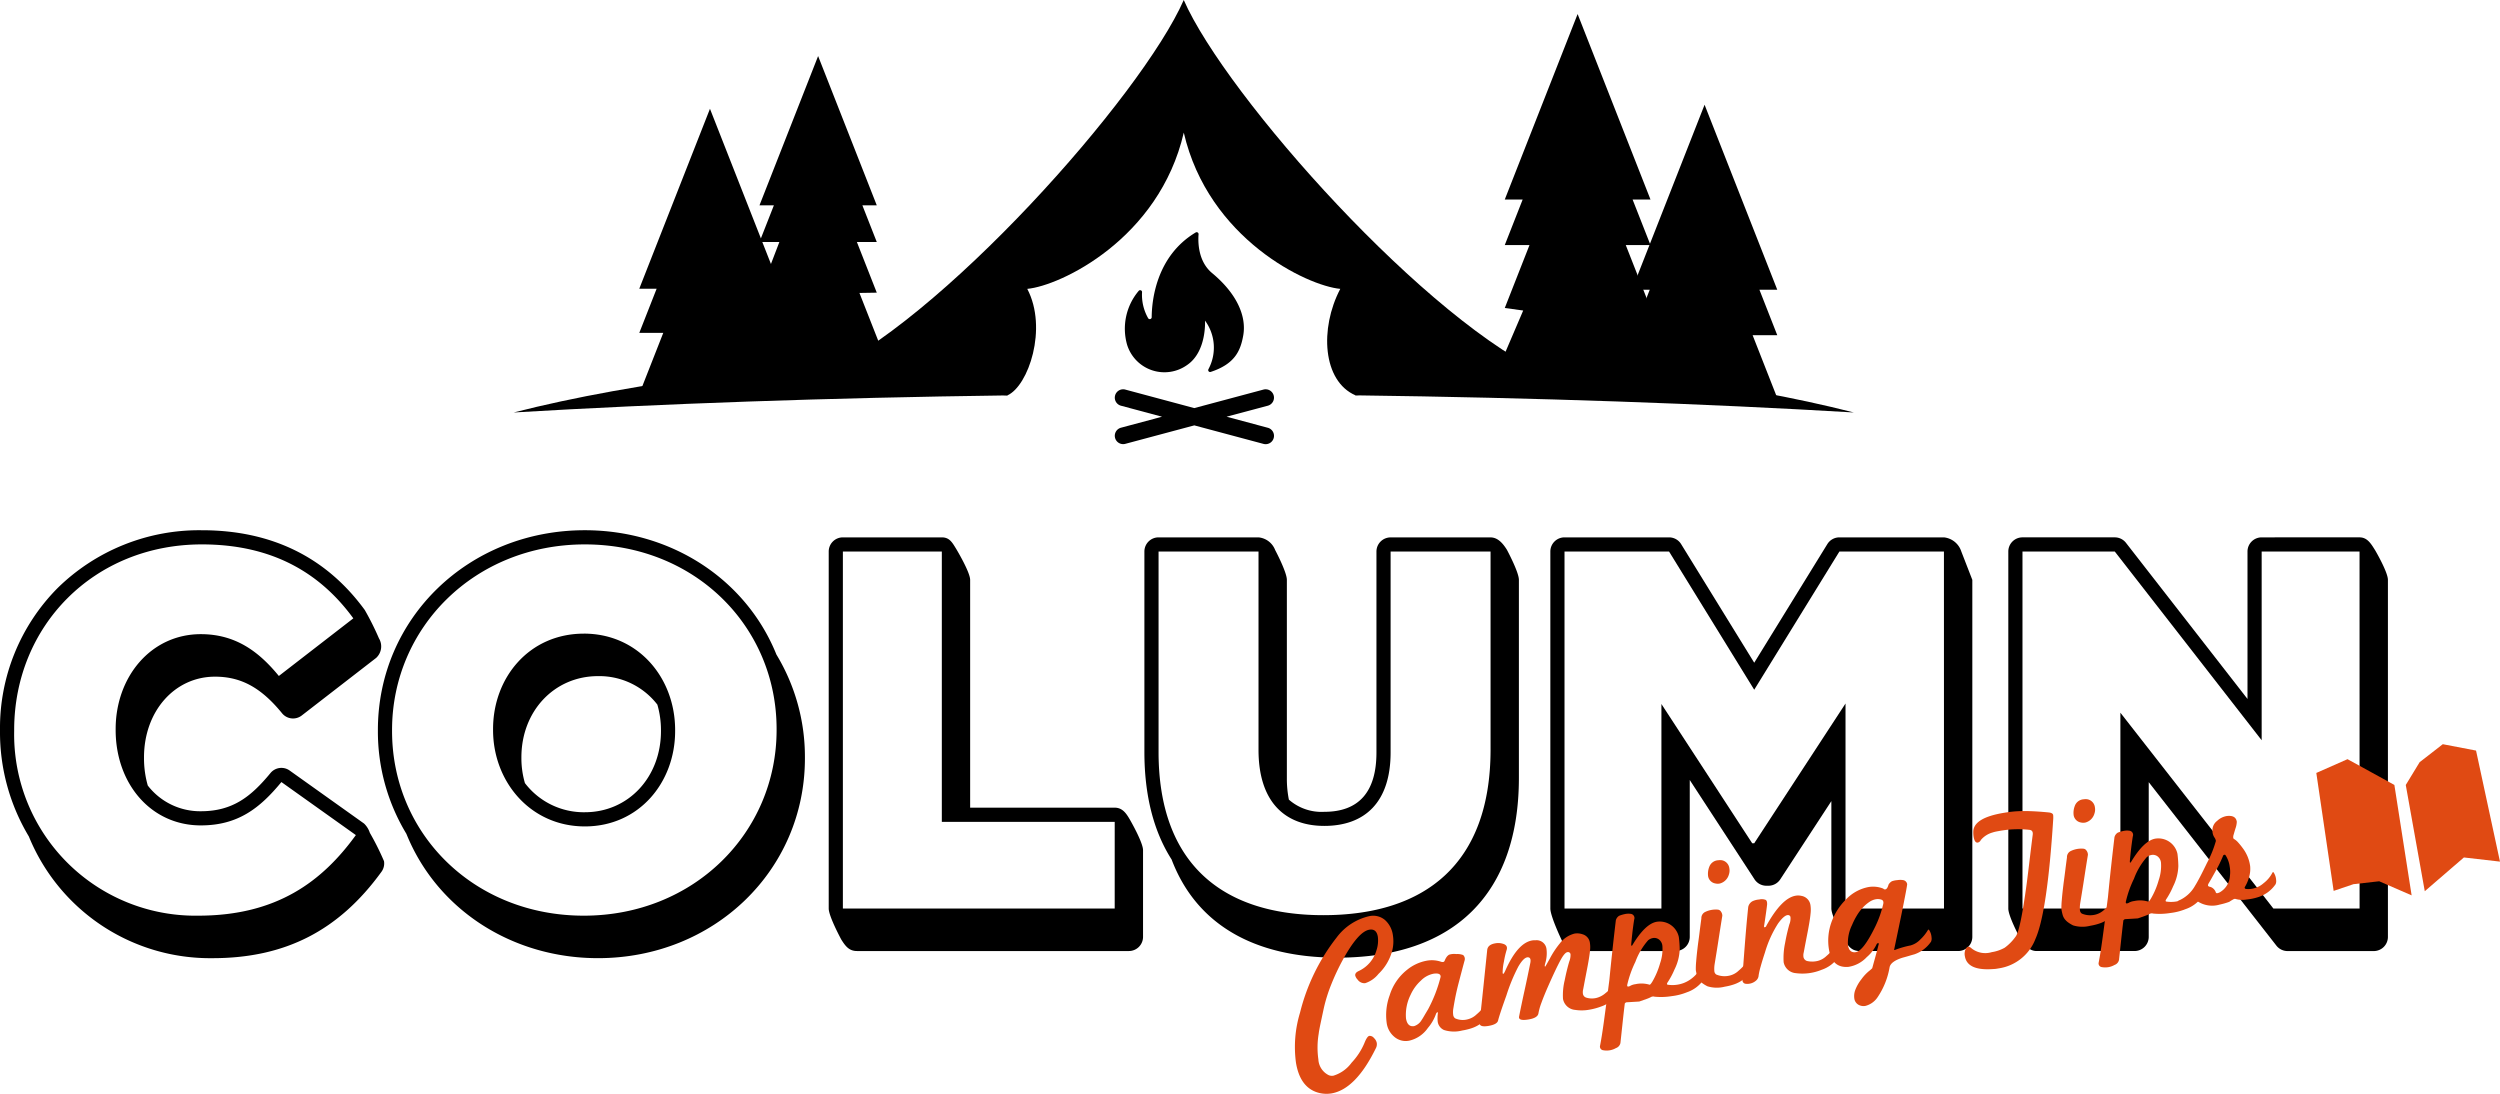
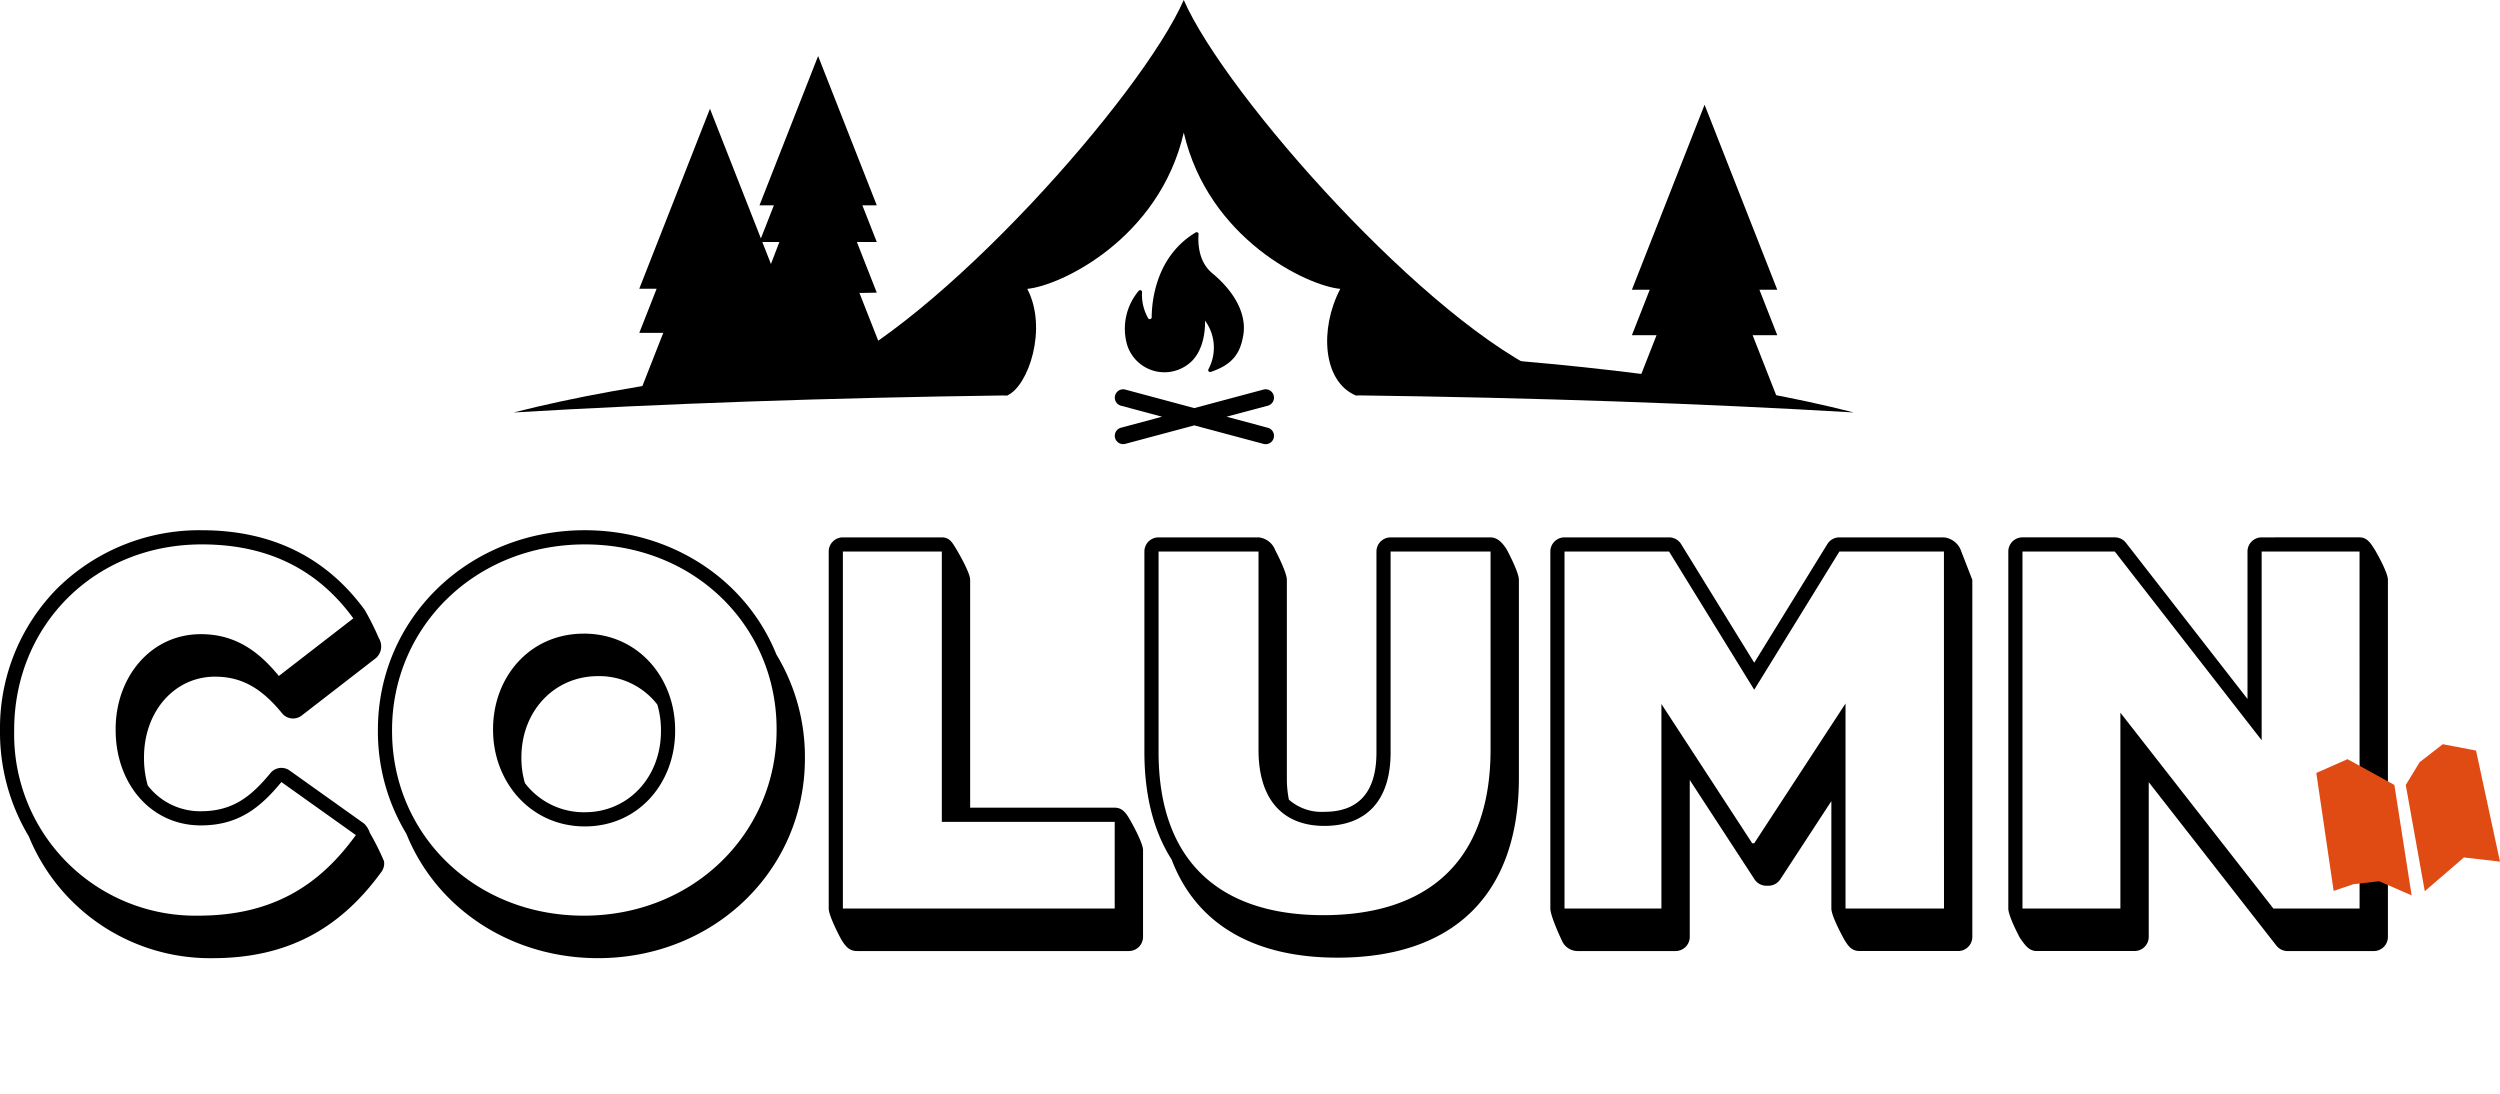
<svg xmlns="http://www.w3.org/2000/svg" width="324.551" height="142.001" viewBox="0 0 324.551 142.001">
  <defs>
    <clipPath id="clip-path">
-       <rect id="長方形_21502" data-name="長方形 21502" width="156.459" height="45.389" fill="none" />
-     </clipPath>
+       </clipPath>
  </defs>
  <g id="グループ_12675" data-name="グループ 12675" transform="translate(-100 -304)">
    <g id="グループ_12665" data-name="グループ 12665" transform="translate(0 23.001)">
      <g id="グループ_12664" data-name="グループ 12664" transform="translate(1.158 -3.616)">
        <path id="パス_64049" data-name="パス 64049" d="M143.022,23.341,133.846,46.7H136.1l-2.253,5.734h3.113l-3.113,7.925H152.2l-3.113-7.925H152.2L149.944,46.7H152.2Z" transform="translate(47.988 275.395)" fill-rule="evenodd" />
        <path id="パス_64050" data-name="パス 64050" d="M199.2,37.5c4.264-.388,17.119-6.46,20.316-20.284,3.2,13.824,16.053,19.9,20.317,20.284-2.713,5.166-2.284,11.981,1.976,13.824L267.251,48.9C251.359,42.183,224.939,12.4,219.512,0c-5.426,12.4-31.847,42.183-47.738,48.9l24.84,2.431c2.732-1.215,5.271-8.711,2.582-13.833" transform="translate(33.005 284.615)" fill-rule="evenodd" />
        <path id="パス_64051" data-name="パス 64051" d="M170.985,81.105c-23.3.309-45.021,1.082-64.09,2.217,15.491-3.971,37.866-6.851,63.622-7.951C170.63,76.877,170.985,81.105,170.985,81.105Zm48.25-5.646c24.92,1.16,46.544,3.994,61.636,7.863-19.234-1.145-41.168-1.921-64.7-2.224Z" transform="translate(58.634 254.841)" fill-rule="evenodd" />
        <path id="パス_64052" data-name="パス 64052" d="M165.512,12.028,157.9,31.407h1.87l-1.87,4.759h2.583l-5.246,13.692,3.636,3.8h16.282l-4.278-10.876,2.251-.037-2.583-6.575h2.583l-1.869-4.759h1.869Z" transform="translate(39.538 279.864)" fill-rule="evenodd" />
        <path id="パス_64053" data-name="パス 64053" d="M356.288,22.473l9.436,24.018h-2.316l2.316,5.9h-3.2l3.2,8.149H346.853l3.2-8.149h-3.2l2.317-5.9h-2.317Z" transform="translate(-36.157 275.738)" fill-rule="evenodd" />
-         <path id="パス_64054" data-name="パス 64054" d="M328.189,3.013l9.461,24.081h-2.323l2.323,5.912h-3.21l3.21,8.171,5.577,10.174L329.1,49.589l-11.651.5,3.674-8.587-2.391-.328,3.21-8.171h-3.21l2.323-5.912h-2.323Z" transform="translate(-24.54 283.425)" fill-rule="evenodd" />
        <path id="パス_64056" data-name="パス 64056" d="M246.2,85.981l8.969-2.4a1.084,1.084,0,1,1,.561,2.094L250.391,87.1l5.341,1.431a1.084,1.084,0,1,1-.561,2.094l-8.969-2.4-8.969,2.4a1.084,1.084,0,0,1-.561-2.094l5.341-1.431-5.341-1.431a1.084,1.084,0,0,1,.561-2.094Z" transform="translate(7.685 251.613)" fill-rule="evenodd" />
        <path id="パス_64057" data-name="パス 64057" d="M237.421,84.349l18.5,4.957a.608.608,0,1,1-.315,1.174l-18.5-4.957a.609.609,0,0,1-.43-.744h0a.61.61,0,0,1,.745-.43" transform="translate(7.374 251.303)" fill-rule="evenodd" />
        <path id="パス_64058" data-name="パス 64058" d="M237.107,89.305l18.5-4.957a.61.61,0,0,1,.745.43h0a.609.609,0,0,1-.43.744l-18.5,4.957a.608.608,0,0,1-.744-.43h0a.61.61,0,0,1,.43-.745" transform="translate(7.374 251.303)" fill-rule="evenodd" />
      </g>
      <g id="グループ_12663" data-name="グループ 12663">
        <path id="パス_64059" data-name="パス 64059" d="M106.893,106.388c-15.064,0-26.866,11.394-26.866,25.939v.132a25.63,25.63,0,0,0,3.7,13.343c3.956,9.811,13.7,16.141,24.871,16.141,15.065,0,26.866-11.394,26.866-25.939v-.132a25.626,25.626,0,0,0-3.7-13.343c-3.956-9.811-13.7-16.141-24.871-16.141m24.894,25.939c0,13.308-10.726,24.1-25.027,24.1s-24.894-10.659-24.894-23.967v-.132c0-13.307,10.726-24.1,25.027-24.1s24.894,10.66,24.894,23.967Z" transform="translate(69.031 243.445)" />
        <path id="パス_64060" data-name="パス 64060" d="M214.612,144.568c-.474-.82-.97-1.577-1.986-1.577H193.86V113.417c0-1.015-1.823-4.037-1.823-4.037-.49-.788-.839-1.48-1.854-1.48H177.338a1.839,1.839,0,0,0-1.839,1.839v46.346c0,1.016,1.623,4.012,1.623,4.012.566.907,1.04,1.506,2.055,1.506h35.289a1.839,1.839,0,0,0,1.839-1.839V148.508c0-1.016-1.693-3.94-1.693-3.94m-1.986,11.517H177.338V109.739h12.845V144.83h22.444Z" transform="translate(32.085 242.86)" />
        <path id="パス_64061" data-name="パス 64061" d="M116.2,128.289c-7.085,0-11.785,5.694-11.785,12.381v.132c0,6.687,4.833,12.513,11.917,12.513,7.018,0,11.719-5.694,11.719-12.381V140.8c0-6.753-4.767-12.514-11.851-12.514m9.545,9.222a11.92,11.92,0,0,1,.467,3.292v.132c0,6.01-4.248,10.542-9.88,10.542a9.608,9.608,0,0,1-7.782-3.784,11.63,11.63,0,0,1-.457-3.212v-.132c0-6.01,4.276-10.542,9.946-10.542a9.529,9.529,0,0,1,7.706,3.7" transform="translate(59.595 234.97)" />
        <path id="パス_64062" data-name="パス 64062" d="M48.013,145.669a2.964,2.964,0,0,0-.748-1.2L37.6,137.583a1.838,1.838,0,0,0-2.486.329c-2.521,3.06-4.912,4.958-9.041,4.958a8.59,8.59,0,0,1-6.889-3.34,12.793,12.793,0,0,1-.489-3.524v-.132c0-5.972,3.963-10.475,9.217-10.475,3.382,0,5.986,1.421,8.706,4.752a1.839,1.839,0,0,0,2.55.292l9.666-7.481a2.027,2.027,0,0,0,.36-2.539,36.475,36.475,0,0,0-1.839-3.678c-5.012-6.871-12.128-10.355-21.149-10.355a26.236,26.236,0,0,0-18.746,7.524A25.8,25.8,0,0,0,0,132.327v.132a26.3,26.3,0,0,0,3.745,13.686,25.416,25.416,0,0,0,23.834,15.8c9.422,0,16.4-3.565,21.947-11.22a1.839,1.839,0,0,0,.326-1.377,35.125,35.125,0,0,0-1.839-3.678M25.74,156.427a23.534,23.534,0,0,1-23.9-23.967v-.132c0-13.506,10.329-24.1,24.365-24.1,9.468,0,15.558,3.972,19.664,9.6L36.2,125.309c-2.648-3.244-5.694-5.428-10.13-5.428-6.488,0-11.056,5.561-11.056,12.314v.132c0,6.952,4.568,12.381,11.056,12.381,4.833,0,7.68-2.251,10.461-5.628l9.667,6.885c-4.37,6.025-10.263,10.461-20.458,10.461" transform="translate(100 243.445)" />
        <path id="パス_64063" data-name="パス 64063" d="M472.932,109.587c-.525-.837-1.011-1.687-2.027-1.687H458.193a1.839,1.839,0,0,0-1.839,1.839v19.14l-15.777-20.27a1.841,1.841,0,0,0-1.452-.71H427.142a1.839,1.839,0,0,0-1.839,1.839v46.346c0,1.016,1.513,3.828,1.513,3.828.631.88,1.149,1.689,2.165,1.689h12.712a1.839,1.839,0,0,0,1.839-1.839V139.68L460.105,160.9a1.84,1.84,0,0,0,1.45.707h11.189a1.839,1.839,0,0,0,1.839-1.839V113.417c0-1.015-1.651-3.83-1.651-3.83m-2.027,46.5H459.716l-19.863-25.424v25.424H427.142V109.739h11.983l19.068,24.5v-24.5H470.9Z" transform="translate(-64.583 242.86)" />
        <path id="パス_64064" data-name="パス 64064" d="M381.672,109.739a2.665,2.665,0,0,0-2.256-1.839H365.844a1.839,1.839,0,0,0-1.566.875l-9.491,15.4-9.491-15.4a1.839,1.839,0,0,0-1.566-.875H330.158a1.839,1.839,0,0,0-1.839,1.839v46.346c0,1.016,1.48,4.118,1.48,4.118a2.231,2.231,0,0,0,2.2,1.4h12.579a1.839,1.839,0,0,0,1.839-1.839V139.4l8.406,12.891a1.838,1.838,0,0,0,1.541.835h.264a1.839,1.839,0,0,0,1.54-.833L364.8,142.14v13.944c0,1.016,1.6,3.89,1.6,3.89.589,1.044,1.067,1.628,2.083,1.628h12.778a1.839,1.839,0,0,0,1.839-1.839V113.417m-3.678,42.668H366.638V129.469L354.787,147.61h-.264l-11.785-18.075v26.549H330.158V109.739H343.73l11.056,17.943,11.057-17.943h13.572Z" transform="translate(-27.052 242.86)" />
        <path id="パス_64065" data-name="パス 64065" d="M289.408,109.506c-.43-.681-1.1-1.6-2.117-1.6H274.315a1.839,1.839,0,0,0-1.839,1.839v26.085c0,5.106-2.277,7.7-6.768,7.7a6.417,6.417,0,0,1-4.6-1.581,13.843,13.843,0,0,1-.262-2.767V113.418c0-1.016-1.523-3.88-1.523-3.88a2.574,2.574,0,0,0-2.155-1.637H244.19a1.839,1.839,0,0,0-1.839,1.839v26.02c0,5.6,1.188,10.294,3.532,13.958,3.167,8.34,10.607,12.745,21.531,12.745,15.189,0,23.555-8.295,23.555-23.357V113.418c0-1.016-1.561-3.912-1.561-3.912m-2.117,25.923c0,14.9-8.541,21.518-21.716,21.518-13.109,0-21.385-6.687-21.385-21.187V109.74h12.976v25.754c0,6.687,3.377,9.865,8.541,9.865,5.23,0,8.607-3.046,8.607-9.534V109.74h12.976Z" transform="translate(6.215 242.859)" />
      </g>
      <g id="グループ_12662" data-name="グループ 12662" transform="translate(268.092 377.611)">
        <g id="グループ_12660" data-name="グループ 12660" transform="translate(0 0)">
          <g id="グループ_12659" data-name="グループ 12659" clip-path="url(#clip-path)">
            <path id="パス_64068" data-name="パス 64068" d="M10.864,38.475a3.646,3.646,0,0,1-1.735,1.207,1.09,1.09,0,0,1-.97-.458,1.252,1.252,0,0,1-.31-.52q-.06-.362.422-.591a4.276,4.276,0,0,0,2.331-2.7,4,4,0,0,0,.177-1.767q-.177-1.063-1.1-.91-1.425.238-3.426,3.873A30.408,30.408,0,0,0,4.709,39.9a20.069,20.069,0,0,0-.946,3.038q-.265,1.236-.439,2.059T3.1,46.248a10.906,10.906,0,0,0-.04,3.332,2.415,2.415,0,0,0,1.333,2.037,1.042,1.042,0,0,0,.632.068A4.584,4.584,0,0,0,7.375,50,8.53,8.53,0,0,0,9.018,47.5q.365-.93.656-.978a.7.7,0,0,1,.6.272,1.22,1.22,0,0,1,.366.634,1.111,1.111,0,0,1-.128.717Q7.9,53.465,4.738,53.994a3.985,3.985,0,0,1-2.073-.225Q.645,52.963.153,50.017A15.289,15.289,0,0,1,.68,43.5a25.889,25.889,0,0,1,4.753-9.754,7.3,7.3,0,0,1,4.231-2.766,2.368,2.368,0,0,1,2.045.5,3.21,3.21,0,0,1,1.023,1.965,4.924,4.924,0,0,1-.165,2.286,6.458,6.458,0,0,1-1.7,2.742" transform="translate(0 -8.655)" fill="#e04a13" />
            <path id="パス_64069" data-name="パス 64069" d="M29.749,45.814a4.289,4.289,0,0,1-2.162,1.627c-.187.064-.385.122-.591.172s-.423.1-.648.133a4.246,4.246,0,0,1-2.382-.063,1.4,1.4,0,0,1-.811-1.068,4.771,4.771,0,0,1,.016-1.095.218.218,0,0,0-.024-.145c-.035-.011-.077.012-.125.069a.572.572,0,0,0-.105.192,5.7,5.7,0,0,1-1.042,1.787,4.04,4.04,0,0,1-2.383,1.638,2.268,2.268,0,0,1-1.968-.49,2.84,2.84,0,0,1-1-1.844,7.486,7.486,0,0,1,.4-3.567,6.747,6.747,0,0,1,2.235-3.276A5.659,5.659,0,0,1,21.661,38.7a3.669,3.669,0,0,1,1.88.109q.421.153.523-.138a2.325,2.325,0,0,1,.225-.434,1.13,1.13,0,0,1,.342-.33,2.251,2.251,0,0,1,.93-.081,2.138,2.138,0,0,1,.89.125.68.68,0,0,1,.193.712q-.218.782-.853,3.221-.238.958-.377,1.689t-.223,1.266a2.785,2.785,0,0,0-.028.874.659.659,0,0,0,.249.455,2.41,2.41,0,0,0,1.682.116,2.528,2.528,0,0,0,1.111-.631,6.067,6.067,0,0,0,.663-.645,3.279,3.279,0,0,0,.477-.713c.064-.11.133-.1.205.04a2,2,0,0,1,.277.922.973.973,0,0,1-.08.56m-6.22-5.144c-.045-.274-.344-.373-.894-.3a3.151,3.151,0,0,0-1.663.9,5.561,5.561,0,0,0-1.332,1.836,5.824,5.824,0,0,0-.6,3.08q.189,1.134,1.058.99a1.748,1.748,0,0,0,.982-.809c.067-.094.169-.256.3-.485s.313-.528.533-.9a18.343,18.343,0,0,0,1.613-4.167.327.327,0,0,0,0-.149" transform="translate(-4.602 -10.581)" fill="#e04a13" />
            <path id="パス_64070" data-name="パス 64070" d="M51.228,41.978A4.293,4.293,0,0,1,49.066,43.6,8.283,8.283,0,0,1,47.593,44a5.507,5.507,0,0,1-1.856.036,1.758,1.758,0,0,1-1.6-1.422,8.141,8.141,0,0,1,.217-2.418q.149-.745.3-1.353t.292-1.079a2.3,2.3,0,0,0,.169-.922.324.324,0,0,0-.422-.3q-.339.056-.854.987-.341.629-.736,1.464T42.235,40.9q-.577,1.313-.9,2.21a7.672,7.672,0,0,0-.39,1.381q-.1.589-1.285.785-1.328.221-1.228-.366.31-1.565.691-3.3t.775-3.692q.129-.717-.343-.714-.52.013-1.216,1.2A22.822,22.822,0,0,0,36.8,42.124q-.9,2.508-1.091,3.285-.112.515-1.272.708t-1.136-.405q.238-2.151.481-4.487t.509-4.914q.048-.752,1.062-.921a2,2,0,0,1,.874.028c.377.085.587.249.627.49a.691.691,0,0,1-.04.355,11.913,11.913,0,0,0-.346,1.5A6.99,6.99,0,0,0,36.3,39.23q.059.362.365-.334,1.59-3.566,3.474-3.88a1.585,1.585,0,0,1,.2-.021c.066,0,.14,0,.224,0a1.293,1.293,0,0,1,1.433,1.152,4.477,4.477,0,0,1-.166,1.84q-.124.443,0,.422c.016,0,.215-.349.6-1.043a11.508,11.508,0,0,1,1.309-1.98,3.461,3.461,0,0,1,1.9-1.26,2.074,2.074,0,0,1,1.006.081,1.332,1.332,0,0,1,.99,1.175,3.4,3.4,0,0,1,.009.942q-.077.881-.483,2.91-.213,1.1-.318,1.667c-.07.376-.111.582-.121.616a1.688,1.688,0,0,0,0,.423.615.615,0,0,0,.43.5,2.46,2.46,0,0,0,1.441.007,2.923,2.923,0,0,0,1.111-.632,3.931,3.931,0,0,0,1.139-1.357q.1-.164.206.041a2,2,0,0,1,.277.921.973.973,0,0,1-.08.56" transform="translate(-9.319 -9.54)" fill="#e04a13" />
            <path id="パス_64071" data-name="パス 64071" d="M68.459,39.124A4.3,4.3,0,0,1,66.3,40.751a7.88,7.88,0,0,1-1.038.334,7.548,7.548,0,0,1-.94.169,8.619,8.619,0,0,1-2.222.073.634.634,0,0,0-.419.02,4.185,4.185,0,0,1-.647.282l-.938.33c.049-.009-.058,0-.32.016s-.679.042-1.253.073a.331.331,0,0,0-.293.173q-.148,1.215-.282,2.48t-.282,2.628a.892.892,0,0,1-.584.669,2.426,2.426,0,0,1-1.665.278.477.477,0,0,1-.4-.58q.218-1.078.509-3.2t.7-5.317q.183-1.894.393-3.826t.449-3.935a.986.986,0,0,1,.422-.592,4.387,4.387,0,0,1,.709-.217,2.144,2.144,0,0,1,.812-.037.543.543,0,0,1,.444.722q-.053.282-.157,1.068t-.23,2.123c-.011.135,0,.207.036.218.038.027.076,0,.113-.068q1.67-2.785,3.168-3.036a2.534,2.534,0,0,1,2.861,1.98,14.109,14.109,0,0,1,.113,1.571,6.3,6.3,0,0,1-.676,2.644,10.138,10.138,0,0,1-.849,1.606c-.161.225-.166.351-.012.375a4.139,4.139,0,0,0,2.024-.213,4.041,4.041,0,0,0,1.111-.632A3.875,3.875,0,0,0,68.056,37.6c.064-.11.133-.1.2.04a2.01,2.01,0,0,1,.279.921.987.987,0,0,1-.08.56m-5.772-5.206a1,1,0,0,0-.815-.2,1.333,1.333,0,0,0-.619.3A8.915,8.915,0,0,0,59.607,36.8a13.733,13.733,0,0,0-1.064,3.007c-.01.135.025.2.109.205a.654.654,0,0,0,.328-.117,1.915,1.915,0,0,1,.637-.193,3.6,3.6,0,0,1,1.824.068c.068.022.188-.106.358-.382a10.154,10.154,0,0,0,1.015-2.4,5.675,5.675,0,0,0,.3-2.234,1.18,1.18,0,0,0-.424-.835" transform="translate(-15.392 -8.547)" fill="#e04a13" />
            <path id="パス_64072" data-name="パス 64072" d="M79.4,35.4a4.282,4.282,0,0,1-2.161,1.627c-.189.064-.382.122-.58.171s-.411.094-.636.131a4.1,4.1,0,0,1-2.217-.052,4.384,4.384,0,0,1-.663-.4,2.158,2.158,0,0,1-.431-.425,1.632,1.632,0,0,1-.264-.539,6.844,6.844,0,0,1-.161-.742,10.134,10.134,0,0,1,.047-1.138q.066-.867.247-2.312.113-.812.213-1.625t.213-1.625a.89.89,0,0,1,.435-.817,3.159,3.159,0,0,1,1.707-.333.535.535,0,0,1,.4.254.908.908,0,0,1,.179.542q-.234,1.429-.472,2.982t-.522,3.265a3.871,3.871,0,0,0-.041.95.58.58,0,0,0,.246.431,2.779,2.779,0,0,0,1.808.121,2.531,2.531,0,0,0,1.111-.632,5.984,5.984,0,0,0,.661-.645A3.256,3.256,0,0,0,79,33.882q.1-.165.205.04a2.009,2.009,0,0,1,.277.921.972.972,0,0,1-.08.56M75.358,23.939a1.265,1.265,0,0,1-.524-.012,1.148,1.148,0,0,1-.954-.958,2.466,2.466,0,0,1,.149-1.191,1.3,1.3,0,0,1,1.171-.866,1.462,1.462,0,0,1,.472,0,1.2,1.2,0,0,1,.966,1.031,1.6,1.6,0,0,1-.06.83,1.665,1.665,0,0,1-1.219,1.171" transform="translate(-20.227 -5.845)" fill="#e04a13" />
            <path id="パス_64073" data-name="パス 64073" d="M93.133,35.293a4.287,4.287,0,0,1-2.161,1.627,6.555,6.555,0,0,1-3.353.435,1.751,1.751,0,0,1-1.578-1.426,9.259,9.259,0,0,1,.184-2.463q.142-.793.288-1.4t.272-1.051a1.993,1.993,0,0,0,.145-.918.306.306,0,0,0-.269-.278q-.509-.064-1.345,1.093a14.442,14.442,0,0,0-1.7,3.758q-.362,1.1-.562,1.831a9.42,9.42,0,0,0-.259,1.136.951.951,0,0,1-.29.644,1.721,1.721,0,0,1-1.389.454.459.459,0,0,1-.422-.45q-.028-.319.321-4.771.177-2.215.292-3.388t.135-1.351a1.1,1.1,0,0,1,.568-.764,2.463,2.463,0,0,1,.858-.217,1.369,1.369,0,0,1,.853.056c.133.094.189.292.174.592q-.079.734-.375,2.668-.072.31.073.287a.287.287,0,0,0,.213-.21Q85.794,27.6,87.605,27.3a1.867,1.867,0,0,1,.749.024,1.417,1.417,0,0,1,1.168,1.2,4.122,4.122,0,0,1,.012,1.114q-.076.882-.482,2.91c-.142.736-.249,1.291-.318,1.667s-.111.582-.121.616a1.654,1.654,0,0,0,0,.423.667.667,0,0,0,.459.521,3.011,3.011,0,0,0,1.413-.014,2.532,2.532,0,0,0,1.111-.631,5.983,5.983,0,0,0,.661-.645,3.19,3.19,0,0,0,.477-.713q.1-.164.205.041a2.007,2.007,0,0,1,.277.921.967.967,0,0,1-.08.56" transform="translate(-22.58 -7.632)" fill="#e04a13" />
            <path id="パス_64074" data-name="パス 64074" d="M109.486,32.5a4.289,4.289,0,0,1-2.162,1.627q-.261.068-.627.179t-.865.244q-1.535.479-1.707,1.228a9.907,9.907,0,0,1-1.579,3.937,2.7,2.7,0,0,1-1.553,1.1,1.336,1.336,0,0,1-.946-.165,1.107,1.107,0,0,1-.508-.809,2.248,2.248,0,0,1,.111-1.049,5.254,5.254,0,0,1,.815-1.438,5.569,5.569,0,0,1,1.1-1.152c.1-.083.2-.174.3-.274q.2-.729.41-1.483t.418-1.585c.059-.141.025-.2-.1-.181q-.121.021-.19.205a4.991,4.991,0,0,1-1.247,1.6,4.123,4.123,0,0,1-2.371,1.265q-2.13.18-2.532-2.235a7.035,7.035,0,0,1,.289-3.474,7.889,7.889,0,0,1,1.924-3.051,5.421,5.421,0,0,1,2.91-1.6,3.553,3.553,0,0,1,1.921.2.286.286,0,0,0,.266.105c.177-.03.316-.235.419-.616a1.168,1.168,0,0,1,.447-.447,2.776,2.776,0,0,1,.7-.141,2.378,2.378,0,0,1,.769,0A.63.63,0,0,1,106.4,25q.028.169-.777,4.126-.729,3.522-.869,4.166a.186.186,0,0,0-.012.076.068.068,0,0,1-.016.052c-.019.087-.011.135.024.146a.548.548,0,0,0,.165-.053,12.267,12.267,0,0,1,1.921-.544,2.772,2.772,0,0,0,1.284-.785,5.488,5.488,0,0,0,.966-1.2q.1-.164.206.041a2.016,2.016,0,0,1,.277.921.972.972,0,0,1-.081.56m-6.451-5.49a1.512,1.512,0,0,0-.7-.045,2.2,2.2,0,0,0-.87.369,4.951,4.951,0,0,0-.844.737,6.068,6.068,0,0,0-.761,1.021,9.152,9.152,0,0,0-.616,1.219,5.191,5.191,0,0,0-.531,2.621q.173,1.038,1.018.9.966-.161,2.452-3.165a13.8,13.8,0,0,0,1.118-3.116c.052-.29-.037-.47-.263-.539" transform="translate(-26.905 -6.843)" fill="#e04a13" />
            <path id="パス_64075" data-name="パス 64075" d="M129.917,28.706a6.045,6.045,0,0,1-4.71,3.764l-.338.056a2.465,2.465,0,0,1-.342.032q-3.43.275-3.752-1.658a1.514,1.514,0,0,1,.068-.856c.1-.232.226-.359.371-.384.112-.019.266.063.463.246a2.871,2.871,0,0,0,2.584.463,4.961,4.961,0,0,0,1.691-.58,6.236,6.236,0,0,0,1.441-1.482q.6-.845,1.412-6.863.205-1.6.39-3.168t.39-3.168c.04-.354-.085-.557-.374-.609a13.329,13.329,0,0,0-4.047.153c-.177.03-.333.06-.469.091a2.8,2.8,0,0,0-.32.091,3.066,3.066,0,0,0-1.526.974.6.6,0,0,1-.39.338q-.41.069-.547-.751a3.492,3.492,0,0,1-.041-.688q.053-1.773,3.942-2.421c.209-.035.427-.067.654-.1s.462-.055.706-.08a17,17,0,0,1,2.041-.042q1.112.038,2.424.166.554.056.6.346a3.162,3.162,0,0,1,.008.5q-.772,12.193-2.333,15.632" transform="translate(-33.786 -3.373)" fill="#e04a13" />
            <path id="パス_64076" data-name="パス 64076" d="M145.3,24.416a4.286,4.286,0,0,1-2.162,1.628c-.188.063-.381.121-.579.17s-.411.094-.636.132a4.111,4.111,0,0,1-2.218-.053,4.473,4.473,0,0,1-.662-.4,2.178,2.178,0,0,1-.431-.425,1.631,1.631,0,0,1-.263-.539,6.882,6.882,0,0,1-.162-.743,10.142,10.142,0,0,1,.047-1.138q.066-.866.247-2.312.113-.812.213-1.625t.213-1.624a.891.891,0,0,1,.435-.817,3.159,3.159,0,0,1,1.707-.333.534.534,0,0,1,.4.254.9.9,0,0,1,.179.542q-.234,1.429-.472,2.982t-.523,3.265a3.9,3.9,0,0,0-.04.951.578.578,0,0,0,.246.43,2.779,2.779,0,0,0,1.808.121,2.531,2.531,0,0,0,1.111-.632,5.984,5.984,0,0,0,.661-.645,3.256,3.256,0,0,0,.478-.712q.1-.165.205.04a2.009,2.009,0,0,1,.277.921.966.966,0,0,1-.08.56m-4.046-11.464a1.256,1.256,0,0,1-.524-.012,1.148,1.148,0,0,1-.954-.958,2.467,2.467,0,0,1,.149-1.191,1.3,1.3,0,0,1,1.171-.866,1.462,1.462,0,0,1,.472,0,1.2,1.2,0,0,1,.966,1.031,1.6,1.6,0,0,1-.061.829,1.666,1.666,0,0,1-1.219,1.171" transform="translate(-38.666 -2.771)" fill="#e04a13" />
            <path id="パス_64077" data-name="パス 64077" d="M158.337,24.138a4.3,4.3,0,0,1-2.161,1.627,7.759,7.759,0,0,1-1.037.333,7.461,7.461,0,0,1-.939.169,8.625,8.625,0,0,1-2.222.073.636.636,0,0,0-.418.019,4.135,4.135,0,0,1-.649.283l-.938.33c.049-.009-.059,0-.32.016s-.679.042-1.254.073a.334.334,0,0,0-.293.173q-.146,1.215-.282,2.48t-.282,2.628a.894.894,0,0,1-.583.669,2.432,2.432,0,0,1-1.667.278.475.475,0,0,1-.393-.58q.217-1.078.508-3.2t.7-5.317q.181-1.893.393-3.826t.449-3.935a.99.99,0,0,1,.423-.592,4.318,4.318,0,0,1,.709-.217,2.124,2.124,0,0,1,.812-.036.542.542,0,0,1,.444.721q-.053.282-.158,1.068t-.229,2.123c-.012.135,0,.207.036.218.037.027.075,0,.113-.068q1.669-2.786,3.167-3.036a2.535,2.535,0,0,1,2.863,1.98,14.675,14.675,0,0,1,.113,1.571,6.316,6.316,0,0,1-.677,2.644,10.077,10.077,0,0,1-.849,1.606c-.161.225-.165.351-.012.374a4.141,4.141,0,0,0,2.025-.213,4.04,4.04,0,0,0,1.111-.632,3.875,3.875,0,0,0,1.095-1.324c.064-.11.133-.1.205.041a2,2,0,0,1,.277.92.975.975,0,0,1-.08.56m-5.771-5.206a1.006,1.006,0,0,0-.815-.2,1.335,1.335,0,0,0-.62.3,8.925,8.925,0,0,0-1.646,2.782,13.623,13.623,0,0,0-1.063,3.007c-.012.135.024.2.108.205a.656.656,0,0,0,.329-.117,1.921,1.921,0,0,1,.637-.193,3.605,3.605,0,0,1,1.824.068c.069.022.189-.106.358-.382a10.072,10.072,0,0,0,1.014-2.4,5.7,5.7,0,0,0,.3-2.235,1.182,1.182,0,0,0-.424-.834" transform="translate(-40.541 -4.353)" fill="#e04a13" />
            <path id="パス_64078" data-name="パス 64078" d="M171.845,21.813a4.29,4.29,0,0,1-2.161,1.627,7.213,7.213,0,0,1-1.582.338,3.142,3.142,0,0,1-1.4-.063.362.362,0,0,0-.294.023,6.51,6.51,0,0,0-.564.343,8.948,8.948,0,0,1-1.255.359,3.442,3.442,0,0,1-2.907-.459c-.11-.065-.192-.058-.246.016a4.226,4.226,0,0,1-1.7,1.1q-.217.037-.266-.105a1.889,1.889,0,0,1-.3-.768c-.027-.161-.009-.255.053-.282a4.481,4.481,0,0,0,2.2-1.981q.274-.443.65-1.164t.856-1.718a14.34,14.34,0,0,0,1.179-2.9.958.958,0,0,0-.187-.453,1.538,1.538,0,0,1-.236-.594,1.9,1.9,0,0,1-.022-.207c0-.073,0-.151,0-.236a1.509,1.509,0,0,1,.607-1.118,2.364,2.364,0,0,1,1.236-.629q1.192-.148,1.317.75a2.918,2.918,0,0,1-.177.874c-.075.243-.133.44-.175.587s-.073.256-.094.326c-.043.239-.019.384.073.435a2.215,2.215,0,0,1,.547.455,9.1,9.1,0,0,1,.6.744,4.955,4.955,0,0,1,.962,2.347,3.915,3.915,0,0,1-.009.759A4.982,4.982,0,0,1,167.9,22.1c-.094.133-.069.232.074.3a2.8,2.8,0,0,0,1.222-.117,2.933,2.933,0,0,0,1.111-.631,3.95,3.95,0,0,0,1.139-1.358c.064-.109.133-.1.205.041a2.007,2.007,0,0,1,.278.921.971.971,0,0,1-.081.56M165.9,19.5a3.6,3.6,0,0,0-.511-1.429c-.067-.105-.138-.134-.213-.089-.081.014-.135.081-.165.2a17.443,17.443,0,0,1-.869,1.784q-.725,1.311-.979,1.726a.541.541,0,0,0-.08.261c.016.1.126.161.33.193a1.129,1.129,0,0,1,.693.729q.08.186.515-.036a2.625,2.625,0,0,0,1.308-2.129A3.813,3.813,0,0,0,165.9,19.5" transform="translate(-44.533 -3.615)" fill="#e04a13" />
          </g>
        </g>
        <path id="パス_64079" data-name="パス 64079" d="M184.137,4.488,186.387,19.8l2.57-.871,3.344-.378,4.209,1.829L194.27,6.046,188.186,2.7Z" transform="translate(-51.524 -0.756)" fill="#e04a13" />
        <path id="パス_64080" data-name="パス 64080" d="M205.07,0l-3.007,2.336-1.8,2.959,2.468,13.789,5.078-4.38,4.684.539L209.386.828Z" transform="translate(-56.037 0)" fill="#e04a13" />
      </g>
    </g>
    <g id="グループ_12668" data-name="グループ 12668" transform="translate(-164 -95.86)">
      <g id="グループ_12667" data-name="グループ 12667" transform="translate(410 430)">
        <g id="グループ_12669" data-name="グループ 12669" transform="translate(0 0)">
          <path id="パス_64083" data-name="パス 64083" d="M10.436,11.476s.244,4-2.3,5.752a5.073,5.073,0,0,1-7.811-2.6,7.61,7.61,0,0,1,1.5-7.006.246.246,0,0,1,.438.162,6.125,6.125,0,0,0,.794,3.392.249.249,0,0,0,.457-.131c.013-2.054.529-7.893,5.7-11A.248.248,0,0,1,9.6.263C9.515,1.3,9.538,3.8,11.355,5.309c3.24,2.691,4.477,5.614,4.047,8.08-.36,2.066-1.138,3.733-4.22,4.75a.247.247,0,0,1-.3-.352,5.92,5.92,0,0,0-.45-6.312" transform="translate(-0.001 0.001)" />
        </g>
      </g>
    </g>
  </g>
</svg>